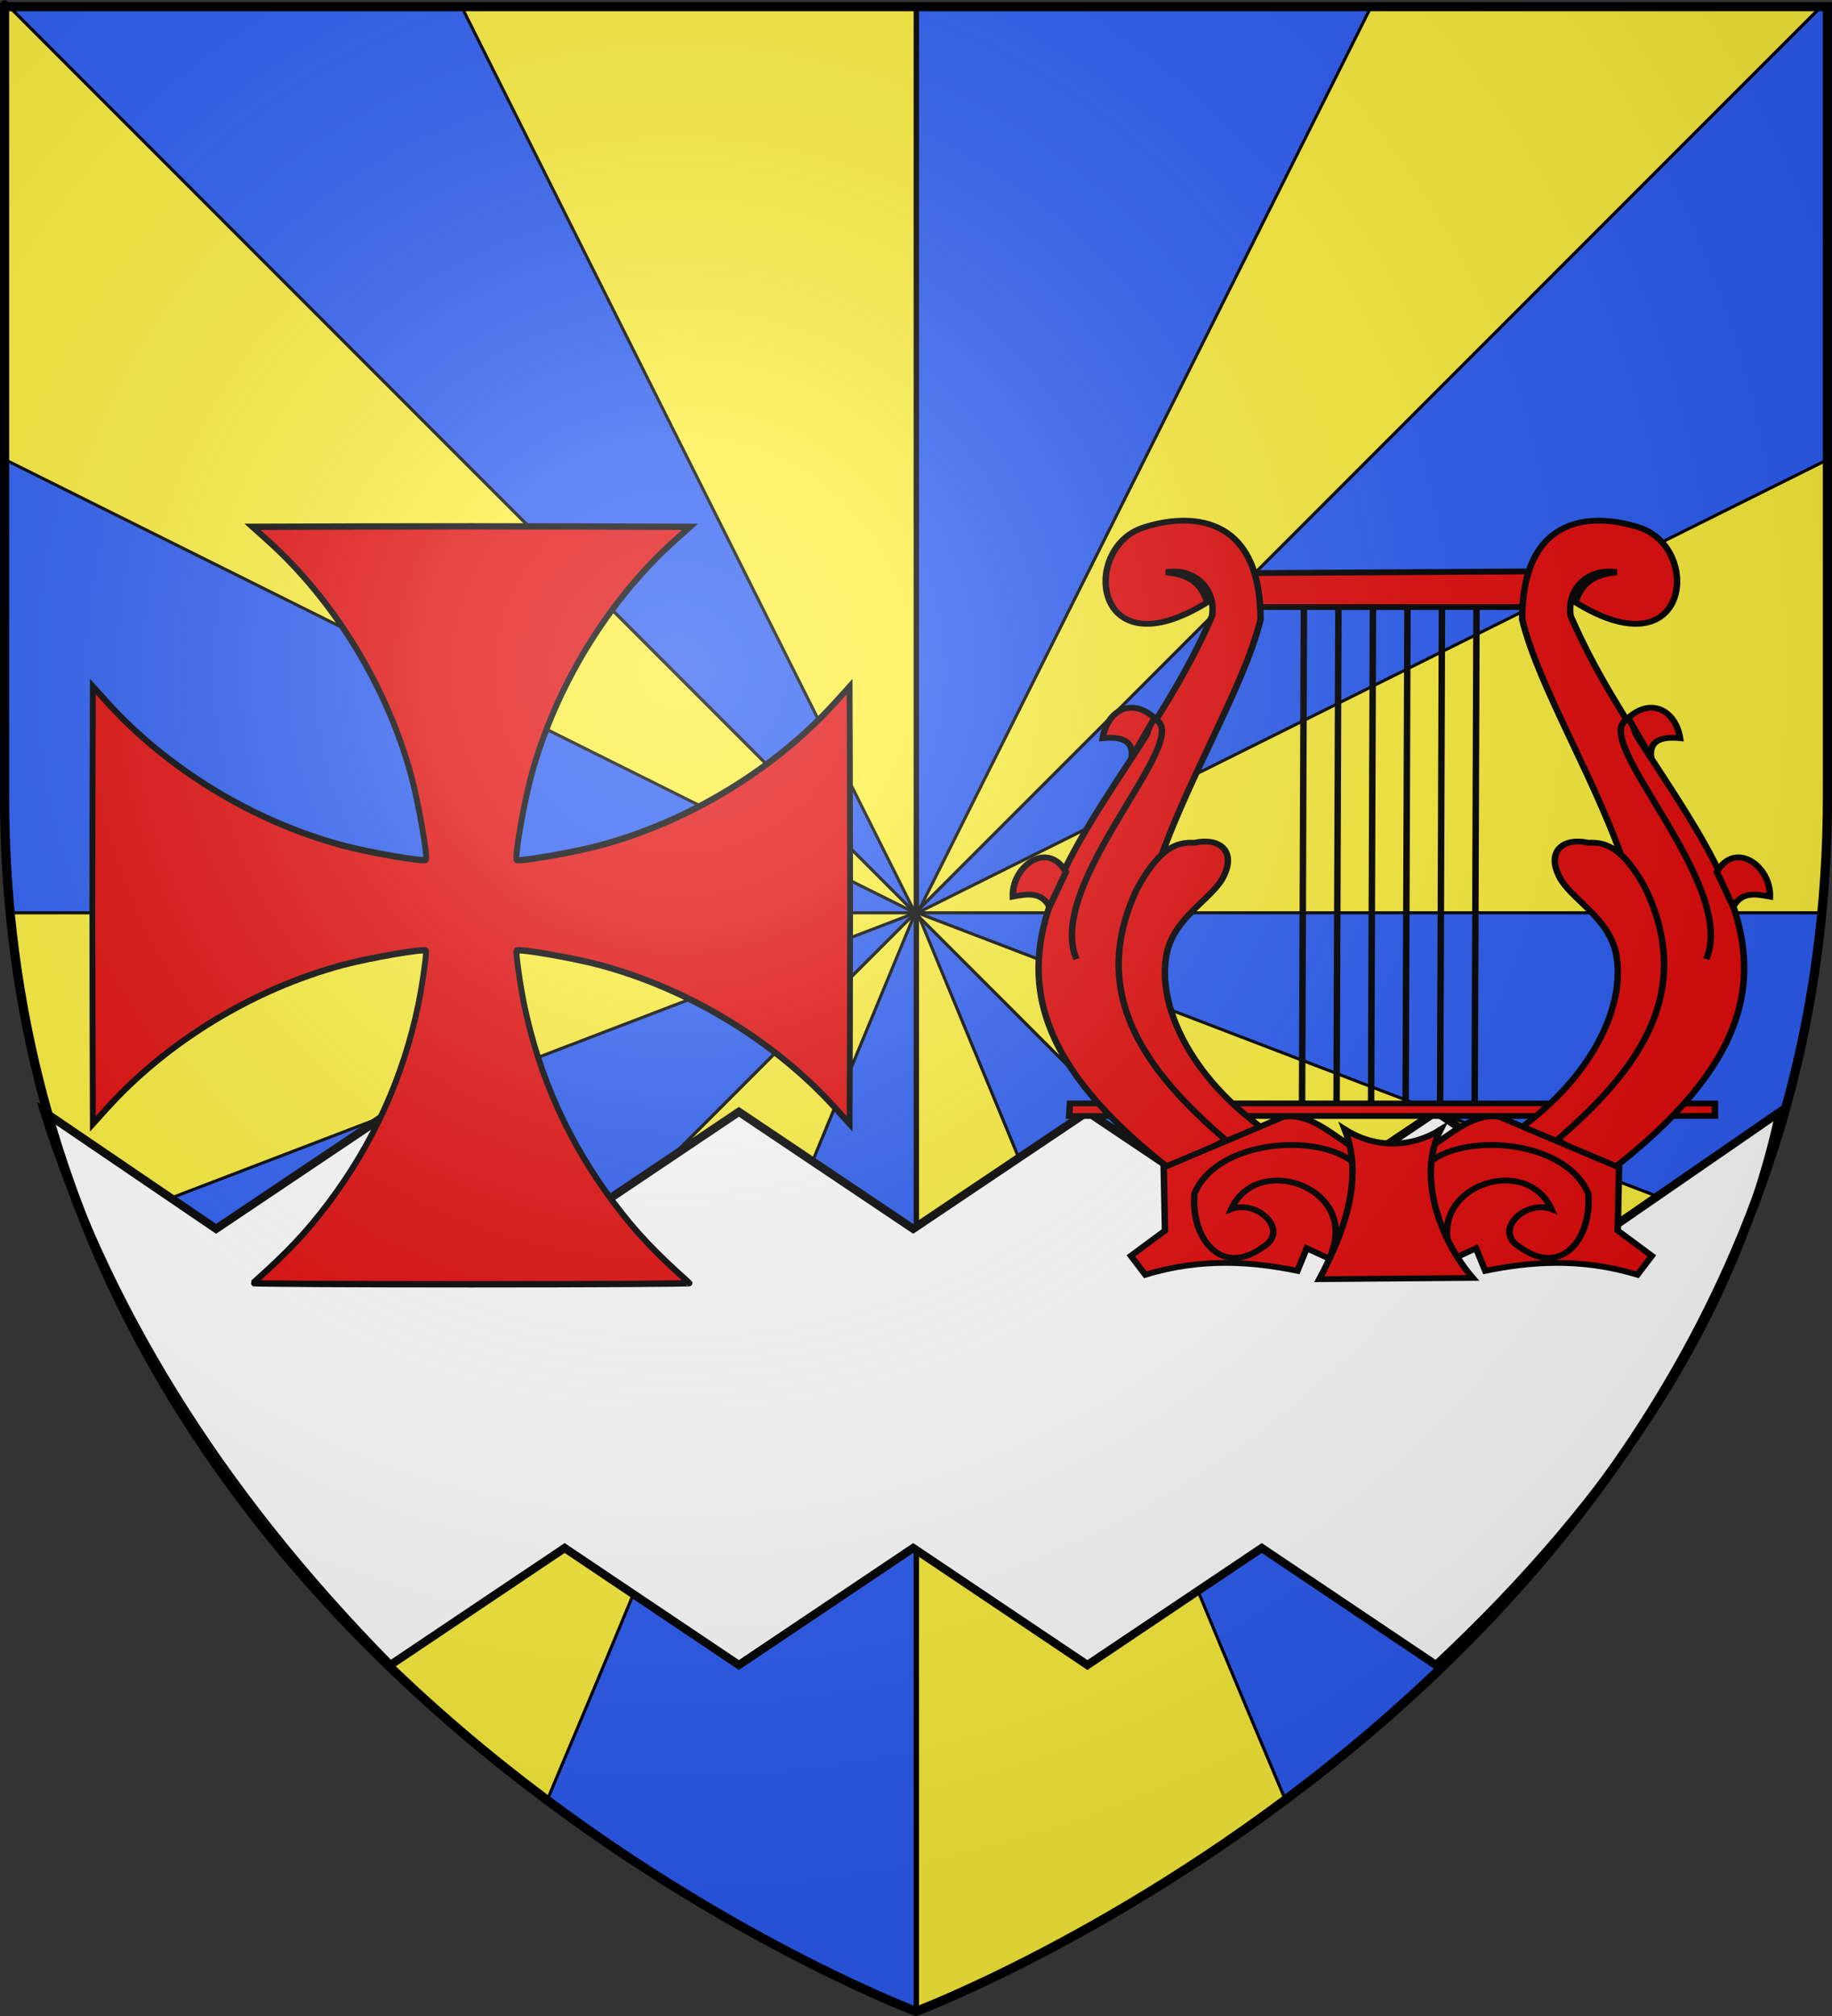
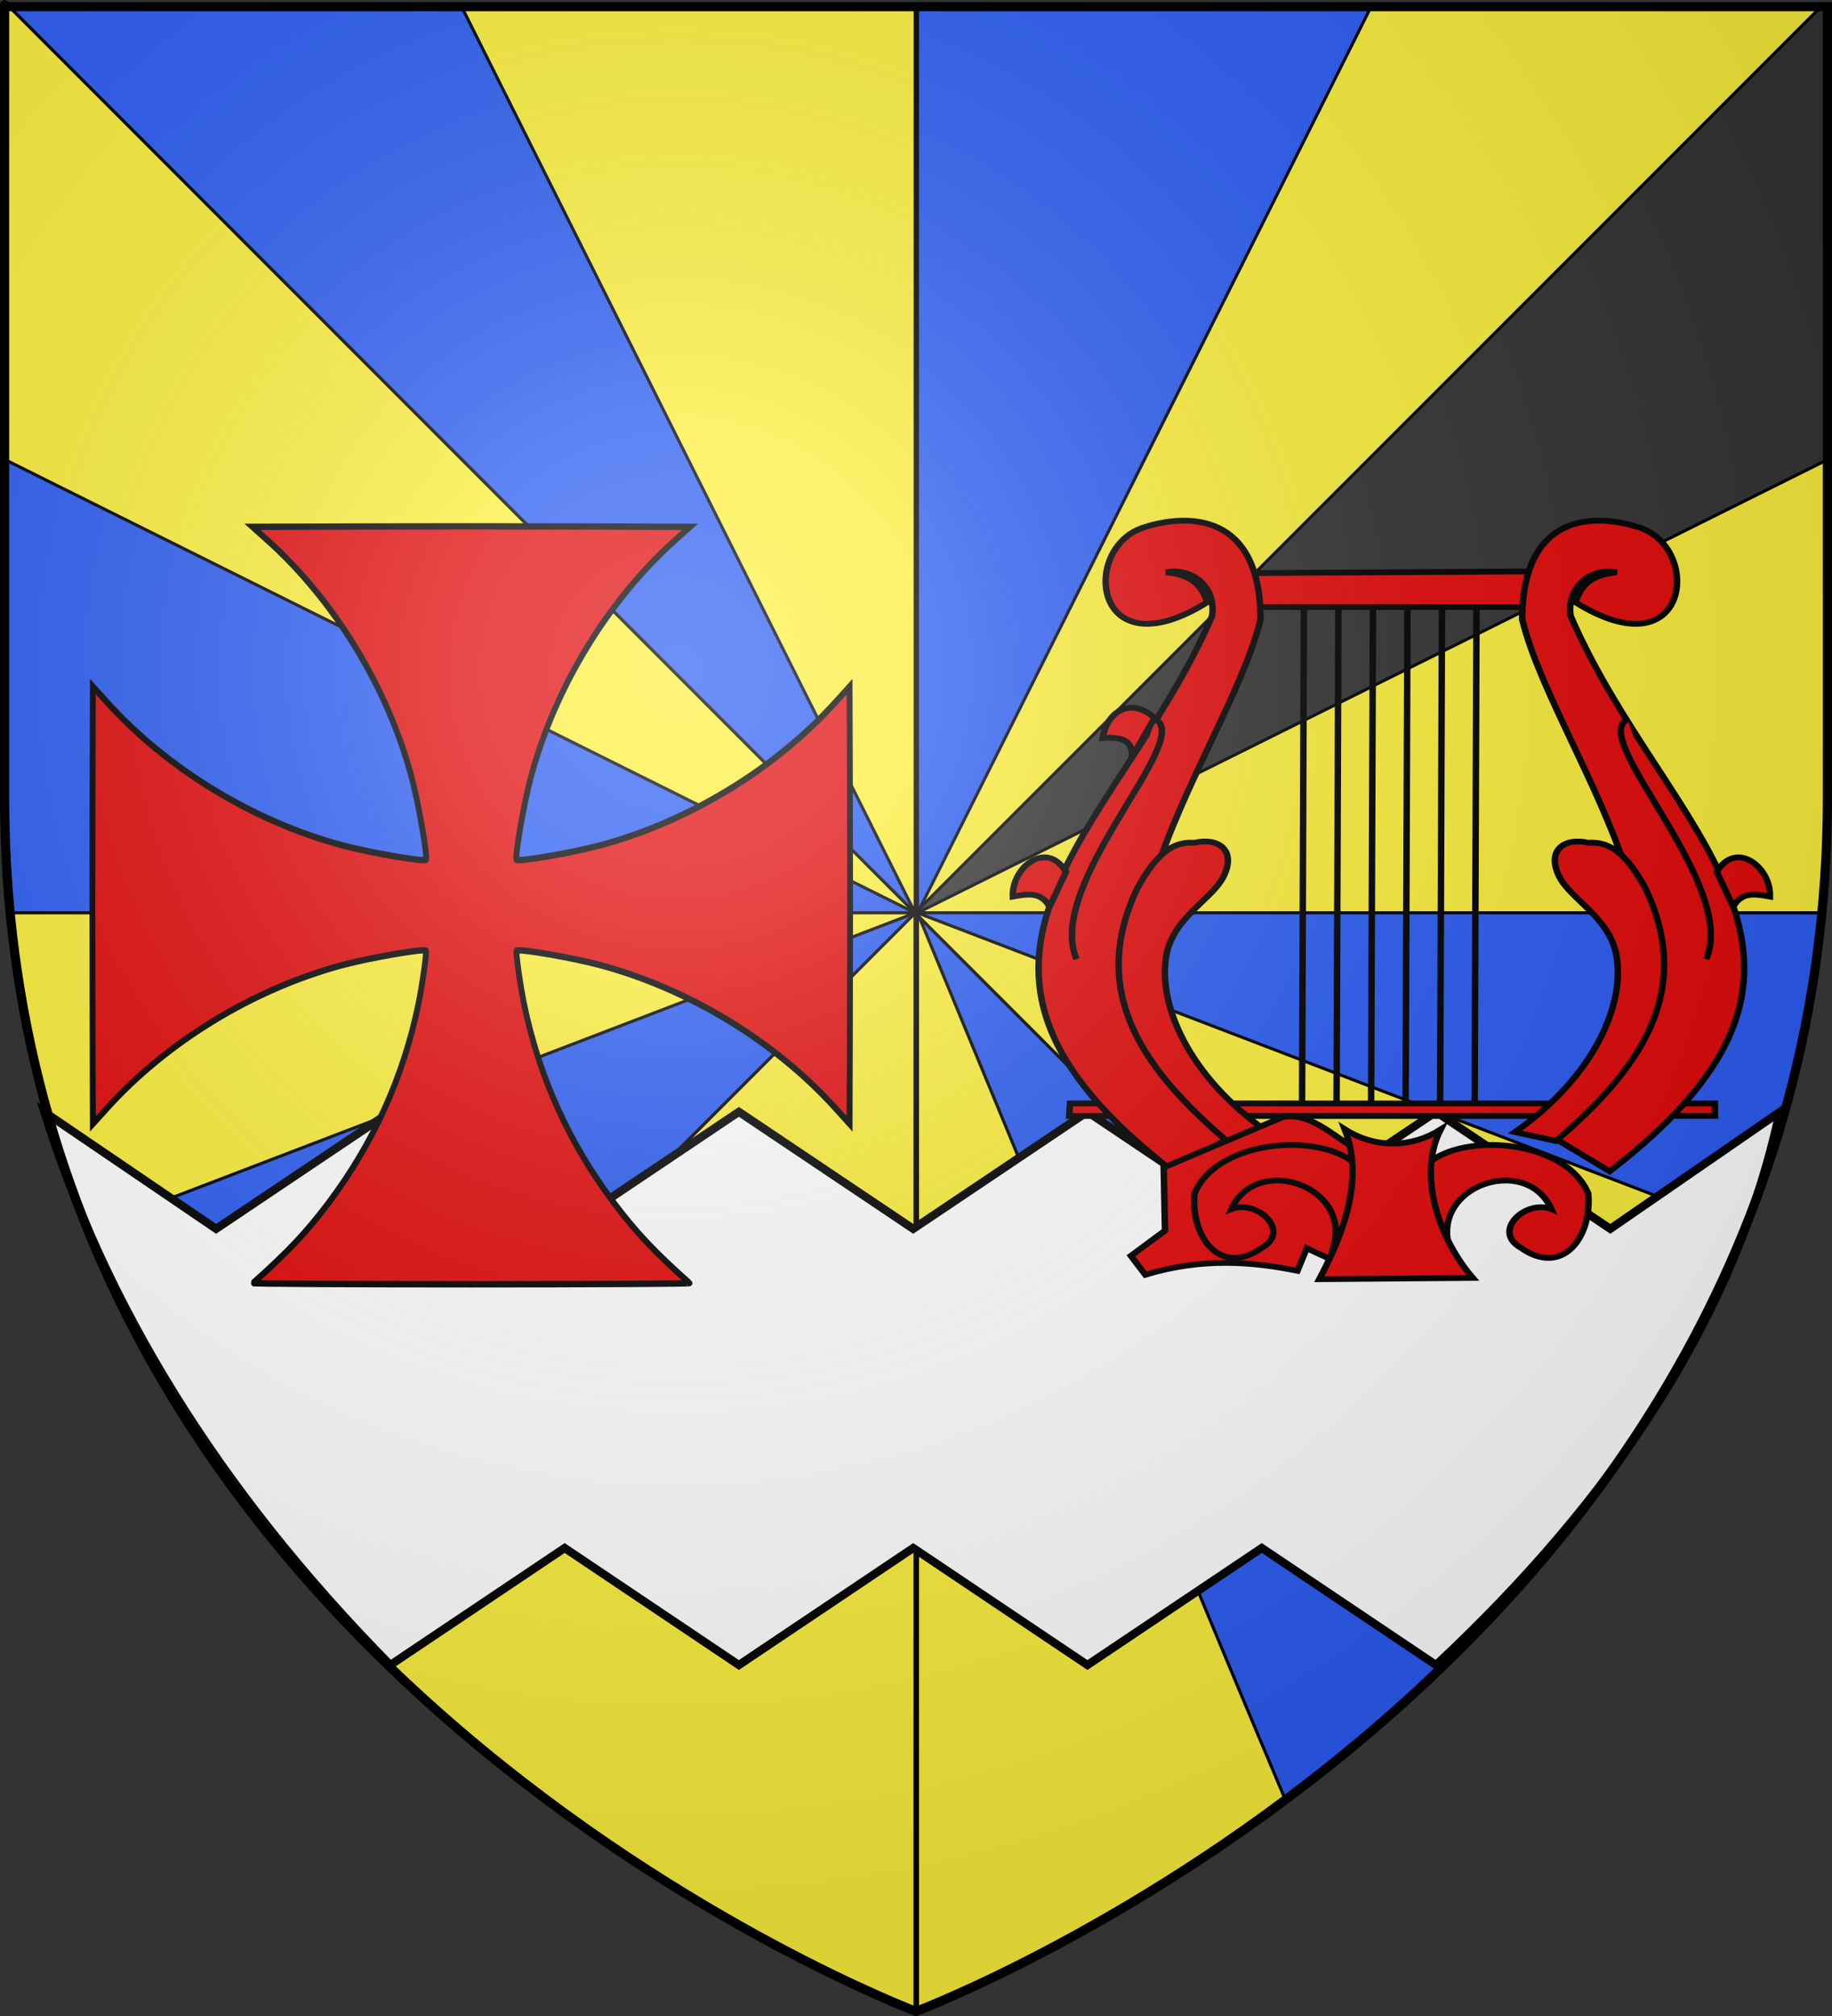
<svg xmlns="http://www.w3.org/2000/svg" xmlns:ns1="http://sodipodi.sourceforge.net/DTD/sodipodi-0.dtd" xmlns:ns2="http://www.inkscape.org/namespaces/inkscape" xmlns:xlink="http://www.w3.org/1999/xlink" height="660" width="600" version="1.0" id="svg2" ns1:version="0.32" ns2:version="0.46" ns1:docname="Blason Sainte-Cécile.svg" ns1:docbase="C:\Users\Augustin\Documents\heral" ns2:export-filename="/Users/Augustin/Documents/temp/tyty.png" ns2:export-xdpi="144" ns2:export-ydpi="144" ns2:output_extension="org.inkscape.output.svg.inkscape">
  <rect width="100%" height="100%" fill="#333333" stroke="none" />
  <ns1:namedview ns2:window-height="712" ns2:window-width="1024" ns2:pageshadow="2" ns2:pageopacity="0.0" guidetolerance="10.0" gridtolerance="10.0" objecttolerance="10.0" borderopacity="1.0" bordercolor="#666666" pagecolor="#ffffff" id="base" showgrid="false" height="660px" ns2:zoom="0.76818149" ns2:cx="277.21892" ns2:cy="329.99986" ns2:window-x="0" ns2:window-y="22" ns2:current-layer="g2856" showguides="true" ns2:guide-bbox="true" />
  <desc id="desc4">Flag of Canton of Valais (Wallis)</desc>
  <defs id="defs6">
    <ns2:perspective ns1:type="inkscape:persp3d" ns2:vp_x="0 : 330 : 1" ns2:vp_y="0 : 1000 : 0" ns2:vp_z="600 : 330 : 1" ns2:persp3d-origin="300 : 220 : 1" id="perspective7022" />
    <linearGradient id="linearGradient2893">
      <stop style="stop-color:white;stop-opacity:0.314;" offset="0" id="stop2895" />
      <stop id="stop2897" offset="0.19" style="stop-color:white;stop-opacity:0.251;" />
      <stop style="stop-color:#6b6b6b;stop-opacity:0.125;" offset="0.6" id="stop2901" />
      <stop style="stop-color:black;stop-opacity:0.125;" offset="1" id="stop2899" />
    </linearGradient>
    <radialGradient ns2:collect="always" xlink:href="#linearGradient2893" id="radialGradient3163" gradientUnits="userSpaceOnUse" gradientTransform="matrix(1.353,0,0,1.349,-77.629,-85.747)" cx="221.445" cy="226.331" fx="221.445" fy="226.331" r="300" />
    <ns2:perspective ns1:type="inkscape:persp3d" ns2:vp_x="-50 : 600 : 1" ns2:vp_y="0 : 1000 : 0" ns2:vp_z="700 : 600 : 1" ns2:persp3d-origin="300 : 400 : 1" id="perspective11608" />
    <ns2:perspective ns1:type="inkscape:persp3d" ns2:vp_x="-50 : 600 : 1" ns2:vp_y="0 : 1000 : 0" ns2:vp_z="700 : 600 : 1" ns2:persp3d-origin="300 : 400 : 1" id="perspective11825" />
    <radialGradient gradientTransform="matrix(0,1.386,-1.323,-5.741131e-8,-158.082,-109.541)" gradientUnits="userSpaceOnUse" xlink:href="#linearGradient2955" id="radialGradient6435" fy="218.901" fx="225.524" r="300" cy="218.901" cx="225.524" />
    <radialGradient gradientTransform="matrix(0,1.749,-1.593,-1.049767e-7,551.788,-191.29)" gradientUnits="userSpaceOnUse" xlink:href="#linearGradient2955" id="radialGradient6437" fy="218.901" fx="225.524" r="300" cy="218.901" cx="225.524" />
    <radialGradient gradientTransform="matrix(-4.167939e-4,2.183,-1.884,-3.599562e-4,615.597,-289.121)" gradientUnits="userSpaceOnUse" xlink:href="#linearGradient2955" id="radialGradient6439" fy="218.901" fx="225.524" r="300" cy="218.901" cx="225.524" />
    <clipPath id="clipPath6441">
      <path id="path6443" d="M 0,-200 L 0,600 L 300,600 L 300,-200 L 0,-200 z " />
    </clipPath>
    <polygon id="polygon6445" transform="scale(53,53)" points="0,-1 0.588,0.809 -0.951,-0.309 0.951,-0.309 -0.588,0.809 0,-1 " />
    <radialGradient gradientTransform="matrix(-4.167939e-4,2.183,-1.884,-3.599562e-4,615.597,-289.121)" gradientUnits="userSpaceOnUse" xlink:href="#linearGradient2955" id="radialGradient6447" fy="218.901" fx="225.524" r="300" cy="218.901" cx="225.524" />
    <linearGradient id="linearGradient6449">
      <stop id="stop6451" offset="0" style="stop-color:#fd0000;stop-opacity:1" />
      <stop id="stop6453" offset="0.5" style="stop-color:#e77275;stop-opacity:0.659" />
      <stop id="stop6455" offset="1" style="stop-color:black;stop-opacity:0.323" />
    </linearGradient>
    <linearGradient id="linearGradient6457">
      <stop id="stop6459" offset="0" style="stop-color:white;stop-opacity:1" />
      <stop id="stop6461" offset="0.229" style="stop-color:white;stop-opacity:1" />
      <stop id="stop6463" offset="1" style="stop-color:black;stop-opacity:1" />
    </linearGradient>
    <linearGradient id="linearGradient6465">
      <stop id="stop6467" offset="0" style="stop-color:white;stop-opacity:0.314" />
      <stop id="stop6469" offset="0.19" style="stop-color:white;stop-opacity:0.251" />
      <stop id="stop6471" offset="0.6" style="stop-color:#6b6b6b;stop-opacity:0.125" />
      <stop id="stop6473" offset="1" style="stop-color:black;stop-opacity:0.125" />
    </linearGradient>
    <linearGradient id="linearGradient6359">
      <stop style="stop-color:white;stop-opacity:0.314" offset="0" id="stop6361" />
      <stop style="stop-color:white;stop-opacity:0.251" offset="0.19" id="stop6363" />
      <stop style="stop-color:#6b6b6b;stop-opacity:0.125" offset="0.6" id="stop6365" />
      <stop style="stop-color:black;stop-opacity:0.125" offset="1" id="stop6367" />
    </linearGradient>
    <linearGradient id="linearGradient6369">
      <stop style="stop-color:white;stop-opacity:1" offset="0" id="stop6371" />
      <stop style="stop-color:white;stop-opacity:1" offset="0.229" id="stop6373" />
      <stop style="stop-color:black;stop-opacity:1" offset="1" id="stop6375" />
    </linearGradient>
    <linearGradient id="linearGradient6377">
      <stop style="stop-color:#fd0000;stop-opacity:1" offset="0" id="stop6379" />
      <stop style="stop-color:#e77275;stop-opacity:0.659" offset="0.5" id="stop6381" />
      <stop style="stop-color:black;stop-opacity:0.323" offset="1" id="stop6383" />
    </linearGradient>
    <radialGradient cx="225.524" cy="218.901" r="300" fx="225.524" fy="218.901" id="radialGradient6385" xlink:href="#linearGradient2955" gradientUnits="userSpaceOnUse" gradientTransform="matrix(-4.167939e-4,2.183,-1.884,-3.599562e-4,615.597,-289.121)" />
    <polygon points="0,-1 0.588,0.809 -0.951,-0.309 0.951,-0.309 -0.588,0.809 0,-1 " transform="scale(53,53)" id="polygon6387" />
    <clipPath id="clipPath6389">
      <path d="M 0,-200 L 0,600 L 300,600 L 300,-200 L 0,-200 z " id="path6391" />
    </clipPath>
    <radialGradient cx="225.524" cy="218.901" r="300" fx="225.524" fy="218.901" id="radialGradient6393" xlink:href="#linearGradient2955" gradientUnits="userSpaceOnUse" gradientTransform="matrix(-4.167939e-4,2.183,-1.884,-3.599562e-4,615.597,-289.121)" />
    <radialGradient cx="225.524" cy="218.901" r="300" fx="225.524" fy="218.901" id="radialGradient6395" xlink:href="#linearGradient2955" gradientUnits="userSpaceOnUse" gradientTransform="matrix(0,1.749,-1.593,-1.049767e-7,551.788,-191.29)" />
    <radialGradient cx="225.524" cy="218.901" r="300" fx="225.524" fy="218.901" id="radialGradient6397" xlink:href="#linearGradient2955" gradientUnits="userSpaceOnUse" gradientTransform="matrix(0,1.386,-1.323,-5.741131e-8,-158.082,-109.541)" />
    <radialGradient r="300" fy="226.331" fx="221.445" cy="226.331" cx="221.445" gradientTransform="matrix(1.353,0,0,1.349,-77.629,-85.747)" gradientUnits="userSpaceOnUse" id="radialGradient2808" xlink:href="#linearGradient2893" ns2:collect="always" />
    <radialGradient r="300" fy="218.901" fx="225.524" cy="218.901" cx="225.524" gradientTransform="matrix(0,1.386,-1.323,-5.741131e-8,-158.082,-109.541)" gradientUnits="userSpaceOnUse" id="radialGradient2871" xlink:href="#linearGradient2955" ns2:collect="always" />
    <radialGradient r="300" fy="218.901" fx="225.524" cy="218.901" cx="225.524" gradientTransform="matrix(0,1.749,-1.593,-1.049767e-7,551.788,-191.29)" gradientUnits="userSpaceOnUse" id="radialGradient2865" xlink:href="#linearGradient2955" ns2:collect="always" />
    <radialGradient r="300" fy="218.901" fx="225.524" cy="218.901" cx="225.524" gradientTransform="matrix(-4.167939e-4,2.183,-1.884,-3.599562e-4,615.597,-289.121)" gradientUnits="userSpaceOnUse" id="radialGradient1911" xlink:href="#linearGradient2955" ns2:collect="always" />
    <clipPath id="clip">
      <path id="path10" d="M 0,-200 L 0,600 L 300,600 L 300,-200 L 0,-200 z " />
    </clipPath>
    <polygon points="0,-1 0.588,0.809 -0.951,-0.309 0.951,-0.309 -0.588,0.809 0,-1 " transform="scale(53,53)" id="star" />
    <radialGradient gradientUnits="userSpaceOnUse" gradientTransform="matrix(-4.167939e-4,2.183,-1.884,-3.599562e-4,615.597,-289.121)" r="300" fy="218.901" fx="225.524" cy="218.901" cx="225.524" id="radialGradient2961" xlink:href="#linearGradient2955" ns2:collect="always" />
    <linearGradient id="linearGradient2955">
      <stop style="stop-color:#fd0000;stop-opacity:1;" offset="0" id="stop2867" />
      <stop id="stop2873" offset="0.5" style="stop-color:#e77275;stop-opacity:0.659;" />
      <stop id="stop2959" offset="1" style="stop-color:black;stop-opacity:0.323;" />
    </linearGradient>
    <linearGradient id="linearGradient2885">
      <stop style="stop-color:white;stop-opacity:1;" offset="0" id="stop2887" />
      <stop id="stop2891" offset="0.229" style="stop-color:white;stop-opacity:1;" />
      <stop style="stop-color:black;stop-opacity:1;" offset="1" id="stop2889" />
    </linearGradient>
    <linearGradient id="linearGradient2783">
      <stop id="stop2785" offset="0" style="stop-color:white;stop-opacity:0.314;" />
      <stop style="stop-color:white;stop-opacity:0.251;" offset="0.19" id="stop2787" />
      <stop id="stop2789" offset="0.6" style="stop-color:#6b6b6b;stop-opacity:0.125;" />
      <stop id="stop2791" offset="1" style="stop-color:black;stop-opacity:0.125;" />
    </linearGradient>
    <ns2:perspective id="perspective10951" ns2:persp3d-origin="300 : 400 : 1" ns2:vp_z="700 : 600 : 1" ns2:vp_y="0 : 1000 : 0" ns2:vp_x="-50 : 600 : 1" ns1:type="inkscape:persp3d" />
    <ns2:perspective id="perspective14654" ns2:persp3d-origin="300 : 400 : 1" ns2:vp_z="700 : 600 : 1" ns2:vp_y="0 : 1000 : 0" ns2:vp_x="-50 : 600 : 1" ns1:type="inkscape:persp3d" />
    <ns2:perspective id="perspective10025" ns2:persp3d-origin="300 : 400 : 1" ns2:vp_z="700 : 600 : 1" ns2:vp_y="0 : 1000 : 0" ns2:vp_x="-50 : 600 : 1" ns1:type="inkscape:persp3d" />
    <ns2:perspective id="perspective4575" ns2:persp3d-origin="300 : 400 : 1" ns2:vp_z="700 : 600 : 1" ns2:vp_y="0 : 1000 : 0" ns2:vp_x="-50 : 600 : 1" ns1:type="inkscape:persp3d" />
    <ns2:perspective id="perspective17442" ns2:persp3d-origin="300 : 400 : 1" ns2:vp_z="700 : 600 : 1" ns2:vp_y="0 : 1000 : 0" ns2:vp_x="-50 : 600 : 1" ns1:type="inkscape:persp3d" />
    <ns2:perspective id="perspective22056" ns2:persp3d-origin="300 : 400 : 1" ns2:vp_z="700 : 600 : 1" ns2:vp_y="0 : 1000 : 0" ns2:vp_x="-50 : 600 : 1" ns1:type="inkscape:persp3d" />
    <ns2:perspective id="perspective11545" ns2:persp3d-origin="300 : 400 : 1" ns2:vp_z="700 : 600 : 1" ns2:vp_y="0 : 1000 : 0" ns2:vp_x="-50 : 600 : 1" ns1:type="inkscape:persp3d" />
    <ns2:perspective id="perspective6196" ns2:persp3d-origin="372.04724 : 350.78739 : 1" ns2:vp_z="744.09448 : 526.18109 : 1" ns2:vp_y="0 : 1000 : 0" ns2:vp_x="0 : 526.18109 : 1" ns1:type="inkscape:persp3d" />
    <radialGradient r="300" fy="226.331" fx="221.445" cy="226.331" cx="221.445" gradientTransform="matrix(1.353,0,0,1.349,-77.629,-85.747)" gradientUnits="userSpaceOnUse" id="radialGradient3060" xlink:href="#linearGradient2893" ns2:collect="always" />
    <linearGradient id="linearGradient3050">
      <stop id="stop3052" offset="0" style="stop-color:white;stop-opacity:0.314;" />
      <stop style="stop-color:white;stop-opacity:0.251;" offset="0.19" id="stop3054" />
      <stop id="stop3056" offset="0.6" style="stop-color:#6b6b6b;stop-opacity:0.125;" />
      <stop id="stop3058" offset="1" style="stop-color:black;stop-opacity:0.125;" />
    </linearGradient>
    <ns2:perspective id="perspective52" ns2:persp3d-origin="300 : 220 : 1" ns2:vp_z="600 : 330 : 1" ns2:vp_y="0 : 1000 : 0" ns2:vp_x="0 : 330 : 1" ns1:type="inkscape:persp3d" />
  </defs>
  <g ns2:groupmode="layer" id="layer3" ns2:label="Fond écu" style="display:inline">
-     <path style="fill:#2b5df2;fill-opacity:1;fill-rule:evenodd;stroke:#000000;stroke-width:1px;stroke-linecap:butt;stroke-linejoin:miter;stroke-opacity:1" d="M 299.75 298.844 L 596.469 298.844 C 597.67 286.457 598.5 273.83 598.5 260.719 C 598.5 -24.733 598.5 2.188 598.5 2.188 L 596.406 2.188 L 299.75 298.844 z " id="path7061" />
    <path style="fill:#fcef3c;fill-opacity:1;fill-rule:evenodd;stroke:#000000;stroke-width:1px;stroke-linecap:butt;stroke-linejoin:miter;stroke-opacity:1" d="M 3.531 298.844 L 299.688 298.844 L 3.031 2.188 L 1.5 2.188 L 1.5 260.719 C 1.5 273.83 2.33 286.457 3.531 298.844 z " id="path7059" />
    <path style="fill:#fcef3c;fill-opacity:1;fill-rule:evenodd;stroke:#000000;stroke-width:1px;stroke-linecap:butt;stroke-linejoin:miter;stroke-opacity:1" d="M 299.719 298.875 L 91.719 506.844 C 179.209 612.616 298.676 657.981 299.719 658.375 L 299.719 298.875 z " id="path7057" />
    <path style="fill:#2b5df2;fill-opacity:1;fill-rule:evenodd;stroke:#000000;stroke-width:1px;stroke-linecap:butt;stroke-linejoin:miter;stroke-opacity:1" d="M 299.719 298.875 L 299.719 658.375 C 299.723 658.377 300 658.5 300 658.5 C 300 658.5 420.18 613.172 508.031 507.156 L 299.719 298.875 z " id="path7055" />
    <path style="fill:#2b5df2;fill-opacity:1;fill-rule:evenodd;stroke:#000000;stroke-width:1px;stroke-linecap:butt;stroke-linejoin:miter;stroke-opacity:1" d="M 299.719 298.844 L 299.688 298.844 L 3.531 298.844 C 11.872 384.826 47.614 453.522 91.719 506.844 L 299.719 298.875 L 299.719 298.844 z " id="path7053" />
    <path style="fill:#fcef3c;fill-opacity:1;fill-rule:evenodd;stroke:#000000;stroke-width:1px;stroke-linecap:butt;stroke-linejoin:miter;stroke-opacity:1" d="M 299.719 298.844 L 299.719 298.875 L 508.031 507.156 C 552.253 453.792 588.112 384.991 596.469 298.844 L 299.75 298.844 L 299.719 298.844 z " id="path7051" />
    <path style="fill:#2b5df2;fill-opacity:1;fill-rule:evenodd;stroke:#000000;stroke-width:1px;stroke-linecap:butt;stroke-linejoin:miter;stroke-opacity:1" d="M 299.719 2.188 L 3.031 2.188 L 299.688 298.844 L 299.719 298.844 L 299.719 2.188 z " id="path7049" />
    <path style="fill:#fcef3c;fill-opacity:1;fill-rule:evenodd;stroke:#000000;stroke-width:1px;stroke-linecap:butt;stroke-linejoin:miter;stroke-opacity:1" d="M 299.719 2.188 L 299.719 298.844 L 299.75 298.844 L 596.406 2.188 L 299.719 2.188 z " id="path2855" />
    <path id="path2502" d="M 299.719,2.188 L 151.47,2.775 L 299.688,298.844 L 299.719,298.844 L 299.719,2.188 z" style="fill:#fcef3c;fill-opacity:1;fill-rule:evenodd;stroke:#000000;stroke-width:1px;stroke-linecap:butt;stroke-linejoin:miter;stroke-opacity:1" ns1:nodetypes="ccccc" />
    <path id="path2508" d="M 3.531,298.844 L 299.688,298.844 L 1.5,150.403 L 1.5,260.719 C 1.5,273.83 2.33,286.457 3.531,298.844 z" style="fill:#2b5df2;fill-opacity:1;fill-rule:evenodd;stroke:#000000;stroke-width:1px;stroke-linecap:butt;stroke-linejoin:miter;stroke-opacity:1" ns1:nodetypes="ccccc" />
    <path ns1:nodetypes="ccccc" style="fill:#fcef3c;fill-opacity:1;fill-rule:evenodd;stroke:#000000;stroke-width:1px;stroke-linecap:butt;stroke-linejoin:miter;stroke-opacity:1" d="M 596.656,298.844 L 300.5,298.844 L 598.688,150.403 L 598.688,260.719 C 598.688,273.83 597.858,286.457 596.656,298.844 z" id="use2510" />
    <path ns1:nodetypes="ccccc" style="fill:#2b5df2;fill-opacity:1;fill-rule:evenodd;stroke:#000000;stroke-width:1px;stroke-linecap:butt;stroke-linejoin:miter;stroke-opacity:1" d="M 300.5,2.188 L 448.749,2.775 L 300.531,298.844 L 300.5,298.844 L 300.5,2.188 z" id="path2512" />
    <path id="path2516" d="M 299.719,298.844 L 299.688,298.844 L 3.531,298.844 C 6.914,333.714 14.803,365.742 25.93,395.054 C 27.284,398.622 27.038,399.264 28.486,402.752 L 299.719,298.875 L 299.719,298.844 z" style="fill:#fcef3c;fill-opacity:1;fill-rule:evenodd;stroke:#000000;stroke-width:1px;stroke-linecap:butt;stroke-linejoin:miter;stroke-opacity:1" ns1:nodetypes="cccsccc" />
-     <path id="path2518" d="M 299.719,298.875 C 180.864,586.604 194.34,553.123 179.227,589.309 C 242.73,636.737 299.005,658.105 299.719,658.375 L 299.719,298.875 z" style="fill:#2b5df2;fill-opacity:1;fill-rule:evenodd;stroke:#000000;stroke-width:1px;stroke-linecap:butt;stroke-linejoin:miter;stroke-opacity:1" ns1:nodetypes="cccc" />
    <path ns1:nodetypes="cccsccc" style="fill:#2b5df2;fill-opacity:1;fill-rule:evenodd;stroke:#000000;stroke-width:1px;stroke-linecap:butt;stroke-linejoin:miter;stroke-opacity:1" d="M 300.5,298.844 L 300.531,298.844 L 596.688,298.844 C 593.305,333.714 585.415,365.742 574.289,395.054 C 572.935,398.622 573.181,399.264 571.733,402.752 L 300.5,298.875 L 300.5,298.844 z" id="path2520" />
    <path ns1:nodetypes="cccc" style="fill:#fcef3c;fill-opacity:1;fill-rule:evenodd;stroke:#000000;stroke-width:1px;stroke-linecap:butt;stroke-linejoin:miter;stroke-opacity:1" d="M 300.5,298.875 C 419.355,586.604 405.879,553.123 420.992,589.309 C 357.489,636.737 301.214,658.105 300.5,658.375 L 300.5,298.875 z" id="path2522" />
    <g id="g2852">
      <g style="display:inline" ns2:label="Fond écu" id="g2854" />
      <g style="display:inline" ns2:label="Meubles" id="g2856">
        <g style="opacity:1" transform="translate(-62.857,-493.791)" ns2:label="Calque 1" id="g6475">
          <g id="g6477" style="opacity:1;display:inline" transform="translate(62.857,493.791)">
            <g id="g5810" />
            <g id="g6515">
              <rect width="600" height="660" x="0" y="3.375078e-14" style="opacity:1;fill:none;fill-opacity:1;fill-rule:nonzero;stroke:none;stroke-width:7.56;stroke-linecap:round;stroke-linejoin:round;stroke-miterlimit:4;stroke-dasharray:none;stroke-opacity:1;display:inline" id="rect4923" />
            </g>
          </g>
          <rect style="fill:#ff0000;fill-opacity:1;stroke-width:5.394;stroke-miterlimit:4;stroke-dasharray:none" id="rect4632" width="0" height="45.714" x="314.286" y="686.648" />
        </g>
        <path id="rect3724" d="M 127.839,363.992 L 70.777,402.298 L 14.518,364.041 C 34.056,426.051 70.131,486.557 127.839,545.096 L 184.931,506.79 L 241.993,545.096 L 299.085,506.79 L 356.147,545.096 L 413.239,506.79 L 470.301,545.096 C 529.579,489.764 568.718,429.785 582.879,364.041 L 527.393,402.298 L 470.301,363.992 L 413.239,402.298 L 356.147,363.992 L 299.085,402.298 L 241.993,363.992 L 184.931,402.298 L 127.839,363.992 z" style="fill:#ffffff;fill-opacity:1;stroke:#000000;stroke-width:2.69;stroke-miterlimit:4;stroke-opacity:1;display:inline" ns1:nodetypes="ccccccccccccccccccc" />
        <g id="g2930" ns2:label="Calque 1" transform="matrix(1.157,0,0,1.259,-120.04,-10.549)" style="stroke:#000000;stroke-opacity:1;stroke-width:1.657;stroke-miterlimit:4;stroke-dasharray:none">
          <path d="M 175.365,342.027 C 185.212,333.955 190.55,328.755 196.688,321.256 C 209.433,305.684 217.922,288.45 222.18,269.504 C 223.313,264.462 224.617,255.867 224.293,255.57 C 223.67,254.997 208.21,257.461 200.598,259.346 C 175.474,265.568 151.139,279.175 134.025,296.571 L 130.04,300.622 L 129.938,272.194 C 129.882,256.558 129.882,230.973 129.938,215.337 L 130.04,186.909 L 134.025,190.96 C 151.139,208.356 175.474,221.963 200.598,228.185 C 208.21,230.07 223.67,232.534 224.293,231.961 C 224.917,231.389 222.235,217.187 220.182,210.194 C 213.396,187.07 198.434,164.518 179.531,148.923 L 175.233,145.377 L 206.188,145.283 C 223.213,145.232 251.073,145.232 268.098,145.283 L 299.053,145.377 L 294.754,148.923 C 275.852,164.518 260.889,187.07 254.103,210.194 C 252.051,217.187 249.369,231.389 249.993,231.961 C 250.616,232.534 266.075,230.07 273.688,228.185 C 298.812,221.963 323.147,208.356 340.261,190.96 L 344.246,186.909 L 344.348,215.337 C 344.404,230.973 344.404,256.558 344.348,272.194 L 344.246,300.622 L 340.261,296.571 C 323.147,279.175 298.812,265.568 273.688,259.346 C 266.075,257.461 250.616,254.997 249.993,255.57 C 249.669,255.867 250.972,264.462 252.105,269.504 C 256.363,288.45 264.853,305.684 277.598,321.256 C 283.735,328.755 289.073,333.955 298.921,342.027 C 299.128,342.198 271.328,342.337 237.143,342.337 C 202.957,342.337 175.157,342.198 175.365,342.027 z" id="path3364" style="fill:#e20909;fill-opacity:1;stroke:#000000;stroke-width:1.657;stroke-miterlimit:4;stroke-dasharray:none;stroke-opacity:1;display:inline" />
        </g>
        <g id="g3062" transform="matrix(0.686,0,0,0.615,249.976,117.298)" style="fill:#e20909;stroke:#000000;stroke-opacity:1;stroke-width:3.081;stroke-miterlimit:4;stroke-dasharray:none">
          <g style="fill:#e20909;display:inline;stroke:#000000;stroke-opacity:1;stroke-width:3.081;stroke-miterlimit:4;stroke-dasharray:none" ns2:label="Fond écu" id="g3064" />
          <g ns2:label="Meubles" id="g3066" style="fill:#e20909;stroke:#000000;stroke-opacity:1;stroke-width:3.081;stroke-miterlimit:4;stroke-dasharray:none">
            <g style="fill:#e20909;stroke:#000000;stroke-width:0.722;stroke-miterlimit:4;stroke-dasharray:none;stroke-opacity:1" transform="matrix(4.12,0,0,4.421,6247.931,-7827.377)" ns2:label="Piezas" id="g4612" />
            <g style="fill:#e20909;stroke:#000000;stroke-width:0.722;stroke-miterlimit:4;stroke-dasharray:none;stroke-opacity:1" transform="matrix(4.12,0,0,4.421,6247.931,-7827.377)" ns2:label="Muebles" id="g4614" />
            <g style="fill:#e20909;stroke:#000000;stroke-width:0.722;stroke-miterlimit:4;stroke-dasharray:none;stroke-opacity:1" transform="matrix(4.12,0,0,4.421,6247.931,-7827.377)" ns2:label="Ornamentos" id="g4616" />
            <g style="fill:#e20909;stroke:#000000;stroke-width:0.722;stroke-miterlimit:4;stroke-dasharray:none;stroke-opacity:1;display:inline" transform="matrix(4.12,0,0,4.421,250.032,-4752.881)" id="g4620" ns2:label="Escudo" />
            <g transform="matrix(4.12,0,0,4.421,482.525,-5091.678)" style="fill:#e20909;stroke:#000000;stroke-width:0.722;stroke-miterlimit:4;stroke-dasharray:none;stroke-opacity:1;display:inline" ns2:label="Piezas" id="g4622" />
            <g style="fill:#e20909;stroke:#000000;stroke-width:0.722;stroke-miterlimit:4;stroke-dasharray:none;stroke-opacity:1" transform="matrix(4.12,0,0,4.421,482.525,-5091.678)" ns2:label="Ornamento" id="g4624" />
            <g transform="matrix(4.12,0,0,4.421,482.525,-5091.678)" style="fill:#e20909;stroke:#000000;stroke-width:0.722;stroke-miterlimit:4;stroke-dasharray:none;stroke-opacity:1;display:inline" ns2:label="Borde 3px" id="g4626" />
            <g id="g3681" style="fill:#e20909;stroke:#000000;stroke-opacity:1;stroke-width:3.081;stroke-miterlimit:4;stroke-dasharray:none">
              <path style="fill:#e20909;fill-opacity:1;fill-rule:evenodd;stroke:#000000;stroke-width:3.081;stroke-linecap:butt;stroke-linejoin:miter;stroke-miterlimit:4;stroke-dasharray:none;stroke-opacity:1" d="M 146.043,403.349 L 454.363,403.331 L 454.327,396.677 L 146.433,396.649 L 146.043,403.349 z" id="path10534" ns1:nodetypes="ccccc" />
              <path style="fill:#e20909;fill-opacity:1;fill-rule:evenodd;stroke:#000000;stroke-width:3.081;stroke-linecap:butt;stroke-linejoin:miter;stroke-miterlimit:4;stroke-dasharray:none;stroke-opacity:1" d="M 230.197,132.433 L 369.293,132.433 L 369.293,113.422 L 229.311,114.372 L 230.197,132.433 z" id="path10532" />
              <path style="fill:#e20909;fill-opacity:1;fill-rule:evenodd;stroke:#000000;stroke-width:3.081;stroke-linecap:butt;stroke-linejoin:miter;stroke-miterlimit:4;stroke-dasharray:none;stroke-opacity:1" d="M 195.644,432.813 C 205.095,426.476 214.545,420.139 223.995,413.802 C 122.124,340.463 220.942,214.464 237.436,138.924 C 237.268,81.896 202.476,82.363 181.338,90.148 C 151.284,101.217 157.628,167.628 212.026,129.855 C 209.651,122.791 206.484,115.427 192.257,113.926 C 205.08,111.205 216.411,122.133 214.245,137.248 C 169.209,253.442 63.419,319.296 195.644,432.813 z" id="path10485" ns1:nodetypes="cccscccc" />
              <path style="fill:#e20909;fill-opacity:1;fill-rule:evenodd;stroke:#000000;stroke-width:3.081;stroke-linecap:butt;stroke-linejoin:miter;stroke-miterlimit:4;stroke-dasharray:none;stroke-opacity:1" d="M 221.337,416.654 C 227.834,415.069 234.331,413.485 240.828,411.901 C 202.731,382.065 188.083,343.476 192.505,317.509 C 195.934,297.375 214.362,288.052 219.766,275.814 C 226.084,261.509 216.887,254.963 205.833,257.908 C 197.594,257.298 188.945,260.649 178.368,282.623 C 154.653,338.865 182.976,379.955 221.337,416.654 z" id="path10487" ns1:nodetypes="ccssccc" />
              <path style="fill:#e20909;fill-opacity:1;fill-rule:evenodd;stroke:#000000;stroke-width:3.081;stroke-linecap:butt;stroke-linejoin:miter;stroke-miterlimit:4;stroke-dasharray:none;stroke-opacity:1" d="M 289.53,423.346 C 277.499,421.533 264.698,400.799 248.183,403.854 L 191.175,430.74 L 191.801,464.348 L 175.513,477.791 L 182.404,487.873 C 209.829,478.54 234.176,481.038 255.043,485.775 L 259.46,473.758 L 275.122,481.824 L 288.278,461.659 L 289.53,423.346 z" id="path10514" ns1:nodetypes="ccccccccccc" />
              <path style="fill:#e20909;fill-opacity:1;fill-rule:evenodd;stroke:#000000;stroke-width:3.081;stroke-linecap:butt;stroke-linejoin:miter;stroke-miterlimit:4;stroke-dasharray:none;stroke-opacity:1" d="M 271.989,474.094 C 281.672,440.524 235.519,423.211 223.438,452.921 C 235.854,447.578 252.041,464.624 238.16,473.422 C 218.03,489.417 203.901,467.481 205.897,444.519 C 222.73,400.395 328.987,414.772 271.989,474.094 z" id="path10489" ns1:nodetypes="ccccc" />
              <path style="fill:#e20909;fill-opacity:1;fill-rule:evenodd;stroke:#000000;stroke-width:3.081;stroke-linecap:butt;stroke-linejoin:miter;stroke-miterlimit:4;stroke-dasharray:none;stroke-opacity:1" d="M 136.672,291.94 C 132.58,283.653 125.661,285.258 119.131,286.563 C 118.698,270.371 135.63,256.405 144.503,273.456 C 141.788,279.617 139.387,285.778 136.672,291.94 z" id="path10491" ns1:nodetypes="cccc" />
              <path style="fill:#e20909;fill-rule:evenodd;stroke:#000000;stroke-width:3.081;stroke-linecap:butt;stroke-linejoin:miter;stroke-miterlimit:4;stroke-dasharray:none;stroke-opacity:1" d="M 149.514,319.834 C 134.268,279.42 206.121,202.552 187.103,192.125" id="path10493" ns1:nodetypes="cc" />
              <path style="fill:#e20909;fill-opacity:1;fill-rule:evenodd;stroke:#000000;stroke-width:3.081;stroke-linecap:butt;stroke-linejoin:miter;stroke-miterlimit:4;stroke-dasharray:none;stroke-opacity:1" d="M 175.826,212.626 C 179.481,205.568 183.135,198.51 186.789,191.453 C 175.639,180.198 164.141,187.691 162.044,202.207 C 172.698,201.036 176.863,204.837 175.826,212.626 z" id="path10495" ns1:nodetypes="cccc" />
              <path ns1:nodetypes="cccscccc" id="path10516" d="M 404.098,432.813 C 394.648,426.476 385.198,420.139 375.747,413.802 C 477.619,340.463 378.8,214.464 362.306,138.924 C 362.474,81.896 397.266,82.363 418.405,90.148 C 448.458,101.217 442.115,167.628 387.716,129.855 C 390.091,122.791 393.259,115.427 407.486,113.926 C 394.663,111.205 383.331,122.133 385.498,137.248 C 430.534,253.442 536.323,319.296 404.098,432.813 z" style="fill:#e20909;fill-opacity:1;fill-rule:evenodd;stroke:#000000;stroke-width:3.081;stroke-linecap:butt;stroke-linejoin:miter;stroke-miterlimit:4;stroke-dasharray:none;stroke-opacity:1" />
              <path ns1:nodetypes="ccssccc" id="path10518" d="M 378.405,416.654 C 371.908,415.069 365.411,413.485 358.914,411.901 C 397.012,382.065 411.66,343.476 407.238,317.509 C 403.809,297.375 385.381,288.052 379.976,275.814 C 373.658,261.509 382.856,254.963 393.91,257.908 C 402.148,257.298 410.797,260.649 421.375,282.623 C 445.089,338.865 416.767,379.955 378.405,416.654 z" style="fill:#e20909;fill-opacity:1;fill-rule:evenodd;stroke:#000000;stroke-width:3.081;stroke-linecap:butt;stroke-linejoin:miter;stroke-miterlimit:4;stroke-dasharray:none;stroke-opacity:1" />
-               <path ns1:nodetypes="ccccccccccc" id="path10520" d="M 310.212,423.346 C 322.243,421.533 335.045,400.799 351.559,403.854 L 408.568,430.74 L 407.941,464.348 L 424.23,477.791 L 417.338,487.873 C 389.914,478.54 365.567,481.038 344.699,485.775 L 340.283,473.758 L 324.621,481.824 L 311.465,461.659 L 310.212,423.346 z" style="fill:#e20909;fill-opacity:1;fill-rule:evenodd;stroke:#000000;stroke-width:3.081;stroke-linecap:butt;stroke-linejoin:miter;stroke-miterlimit:4;stroke-dasharray:none;stroke-opacity:1" />
              <path ns1:nodetypes="ccccc" id="path10522" d="M 327.753,474.094 C 318.07,440.524 364.223,423.211 376.305,452.921 C 363.889,447.578 347.702,464.624 361.583,473.422 C 381.713,489.417 395.842,467.481 393.846,444.519 C 377.012,400.395 270.756,414.772 327.753,474.094 z" style="fill:#e20909;fill-opacity:1;fill-rule:evenodd;stroke:#000000;stroke-width:3.081;stroke-linecap:butt;stroke-linejoin:miter;stroke-miterlimit:4;stroke-dasharray:none;stroke-opacity:1" />
              <path ns1:nodetypes="cccc" id="path10524" d="M 463.071,291.94 C 467.162,283.653 474.082,285.258 480.612,286.563 C 481.045,270.371 464.113,256.405 455.24,273.456 C 457.955,279.617 460.356,285.778 463.071,291.94 z" style="fill:#e20909;fill-opacity:1;fill-rule:evenodd;stroke:#000000;stroke-width:3.081;stroke-linecap:butt;stroke-linejoin:miter;stroke-miterlimit:4;stroke-dasharray:none;stroke-opacity:1" />
              <path ns1:nodetypes="cc" id="path10526" d="M 450.228,319.834 C 465.475,279.42 393.621,202.552 412.64,192.125" style="fill:#e20909;fill-rule:evenodd;stroke:#000000;stroke-width:3.081;stroke-linecap:butt;stroke-linejoin:miter;stroke-miterlimit:4;stroke-dasharray:none;stroke-opacity:1" />
-               <path ns1:nodetypes="cccc" id="path10528" d="M 423.916,212.626 C 420.262,205.568 416.607,198.51 412.953,191.453 C 424.104,180.198 435.602,187.691 437.699,202.207 C 427.045,201.036 422.88,204.837 423.916,212.626 z" style="fill:#e20909;fill-opacity:1;fill-rule:evenodd;stroke:#000000;stroke-width:3.081;stroke-linecap:butt;stroke-linejoin:miter;stroke-miterlimit:4;stroke-dasharray:none;stroke-opacity:1" />
              <path style="fill:#e20909;fill-opacity:1;fill-rule:evenodd;stroke:#000000;stroke-width:3.081;stroke-linecap:butt;stroke-linejoin:miter;stroke-miterlimit:4;stroke-dasharray:none;stroke-opacity:1" d="M 265.465,490.223 L 338.762,489.551 C 323.229,469.693 311.951,435.614 323.36,410.575 C 309.977,419.98 292.757,421.068 277.583,410.378 C 286.931,436.675 277.14,465.662 265.465,490.223 z" id="path10497" ns1:nodetypes="ccccc" />
              <path style="fill:#e20909;fill-rule:evenodd;stroke:#000000;stroke-width:3.081;stroke-linecap:butt;stroke-linejoin:miter;stroke-miterlimit:4;stroke-dasharray:none;stroke-opacity:1" d="M 257.232,396.692 L 258.118,131.482" id="path10536" />
              <path id="path10538" d="M 273.712,396.692 L 274.598,131.482" style="fill:#e20909;fill-rule:evenodd;stroke:#000000;stroke-width:3.081;stroke-linecap:butt;stroke-linejoin:miter;stroke-miterlimit:4;stroke-dasharray:none;stroke-opacity:1" />
              <path style="fill:#e20909;fill-rule:evenodd;stroke:#000000;stroke-width:3.081;stroke-linecap:butt;stroke-linejoin:miter;stroke-miterlimit:4;stroke-dasharray:none;stroke-opacity:1" d="M 290.193,396.692 L 291.079,131.482" id="path10542" />
              <path style="fill:#e20909;fill-rule:evenodd;stroke:#000000;stroke-width:3.081;stroke-linecap:butt;stroke-linejoin:miter;stroke-miterlimit:4;stroke-dasharray:none;stroke-opacity:1" d="M 306.674,396.692 L 307.56,131.482" id="path10546" />
              <path id="path10548" d="M 323.155,396.692 L 324.041,131.482" style="fill:#e20909;fill-rule:evenodd;stroke:#000000;stroke-width:3.081;stroke-linecap:butt;stroke-linejoin:miter;stroke-miterlimit:4;stroke-dasharray:none;stroke-opacity:1" />
              <path style="fill:#e20909;fill-rule:evenodd;stroke:#000000;stroke-width:3.081;stroke-linecap:butt;stroke-linejoin:miter;stroke-miterlimit:4;stroke-dasharray:none;stroke-opacity:1" d="M 339.635,396.692 L 340.521,131.482" id="path10552" />
            </g>
          </g>
          <g ns2:label="Reflet final" id="g3099" style="fill:#e20909;stroke:#000000;stroke-opacity:1;stroke-width:3.081;stroke-miterlimit:4;stroke-dasharray:none" />
          <g ns2:label="Contour final" id="g3101" style="fill:#e20909;stroke:#000000;stroke-opacity:1;stroke-width:3.081;stroke-miterlimit:4;stroke-dasharray:none" />
        </g>
      </g>
      <g style="display:inline" ns2:label="Reflet final" id="g2865" />
      <g style="display:inline" ns2:label="Contour final" id="g2867" />
    </g>
  </g>
  <g ns2:groupmode="layer" id="layer4" ns2:label="Meubles" ns1:insensitive="true" />
  <g ns2:groupmode="layer" id="layer2" ns2:label="Reflet final" ns1:insensitive="true">
    <path ns1:nodetypes="cccccc" d="M 300,658.5 C 300,658.5 598.5,546.18 598.5,260.728 C 598.5,-24.723 598.5,2.176 598.5,2.176 L 1.5,2.176 L 1.5,260.728 C 1.5,546.18 300,658.5 300,658.5 z " style="opacity:1;fill:url(#radialGradient3163);fill-opacity:1;fill-rule:evenodd;stroke:none;stroke-width:1px;stroke-linecap:butt;stroke-linejoin:miter;stroke-opacity:1" id="path2875" ns2:export-xdpi="144" ns2:export-ydpi="144" />
  </g>
  <g ns2:groupmode="layer" id="layer1" ns2:label="Contour final" ns1:insensitive="true">
    <path ns1:nodetypes="cccccc" d="M 300,658.5 C 300,658.5 1.5,546.18 1.5,260.728 C 1.5,-24.723 1.5,2.176 1.5,2.176 L 598.5,2.176 L 598.5,260.728 C 598.5,546.18 300,658.5 300,658.5 z " style="opacity:1;fill:none;fill-opacity:1;fill-rule:evenodd;stroke:#000000;stroke-width:3;stroke-linecap:butt;stroke-linejoin:miter;stroke-miterlimit:4;stroke-dasharray:none;stroke-opacity:1" id="path1411" ns2:export-xdpi="144" ns2:export-ydpi="144" />
  </g>
</svg>